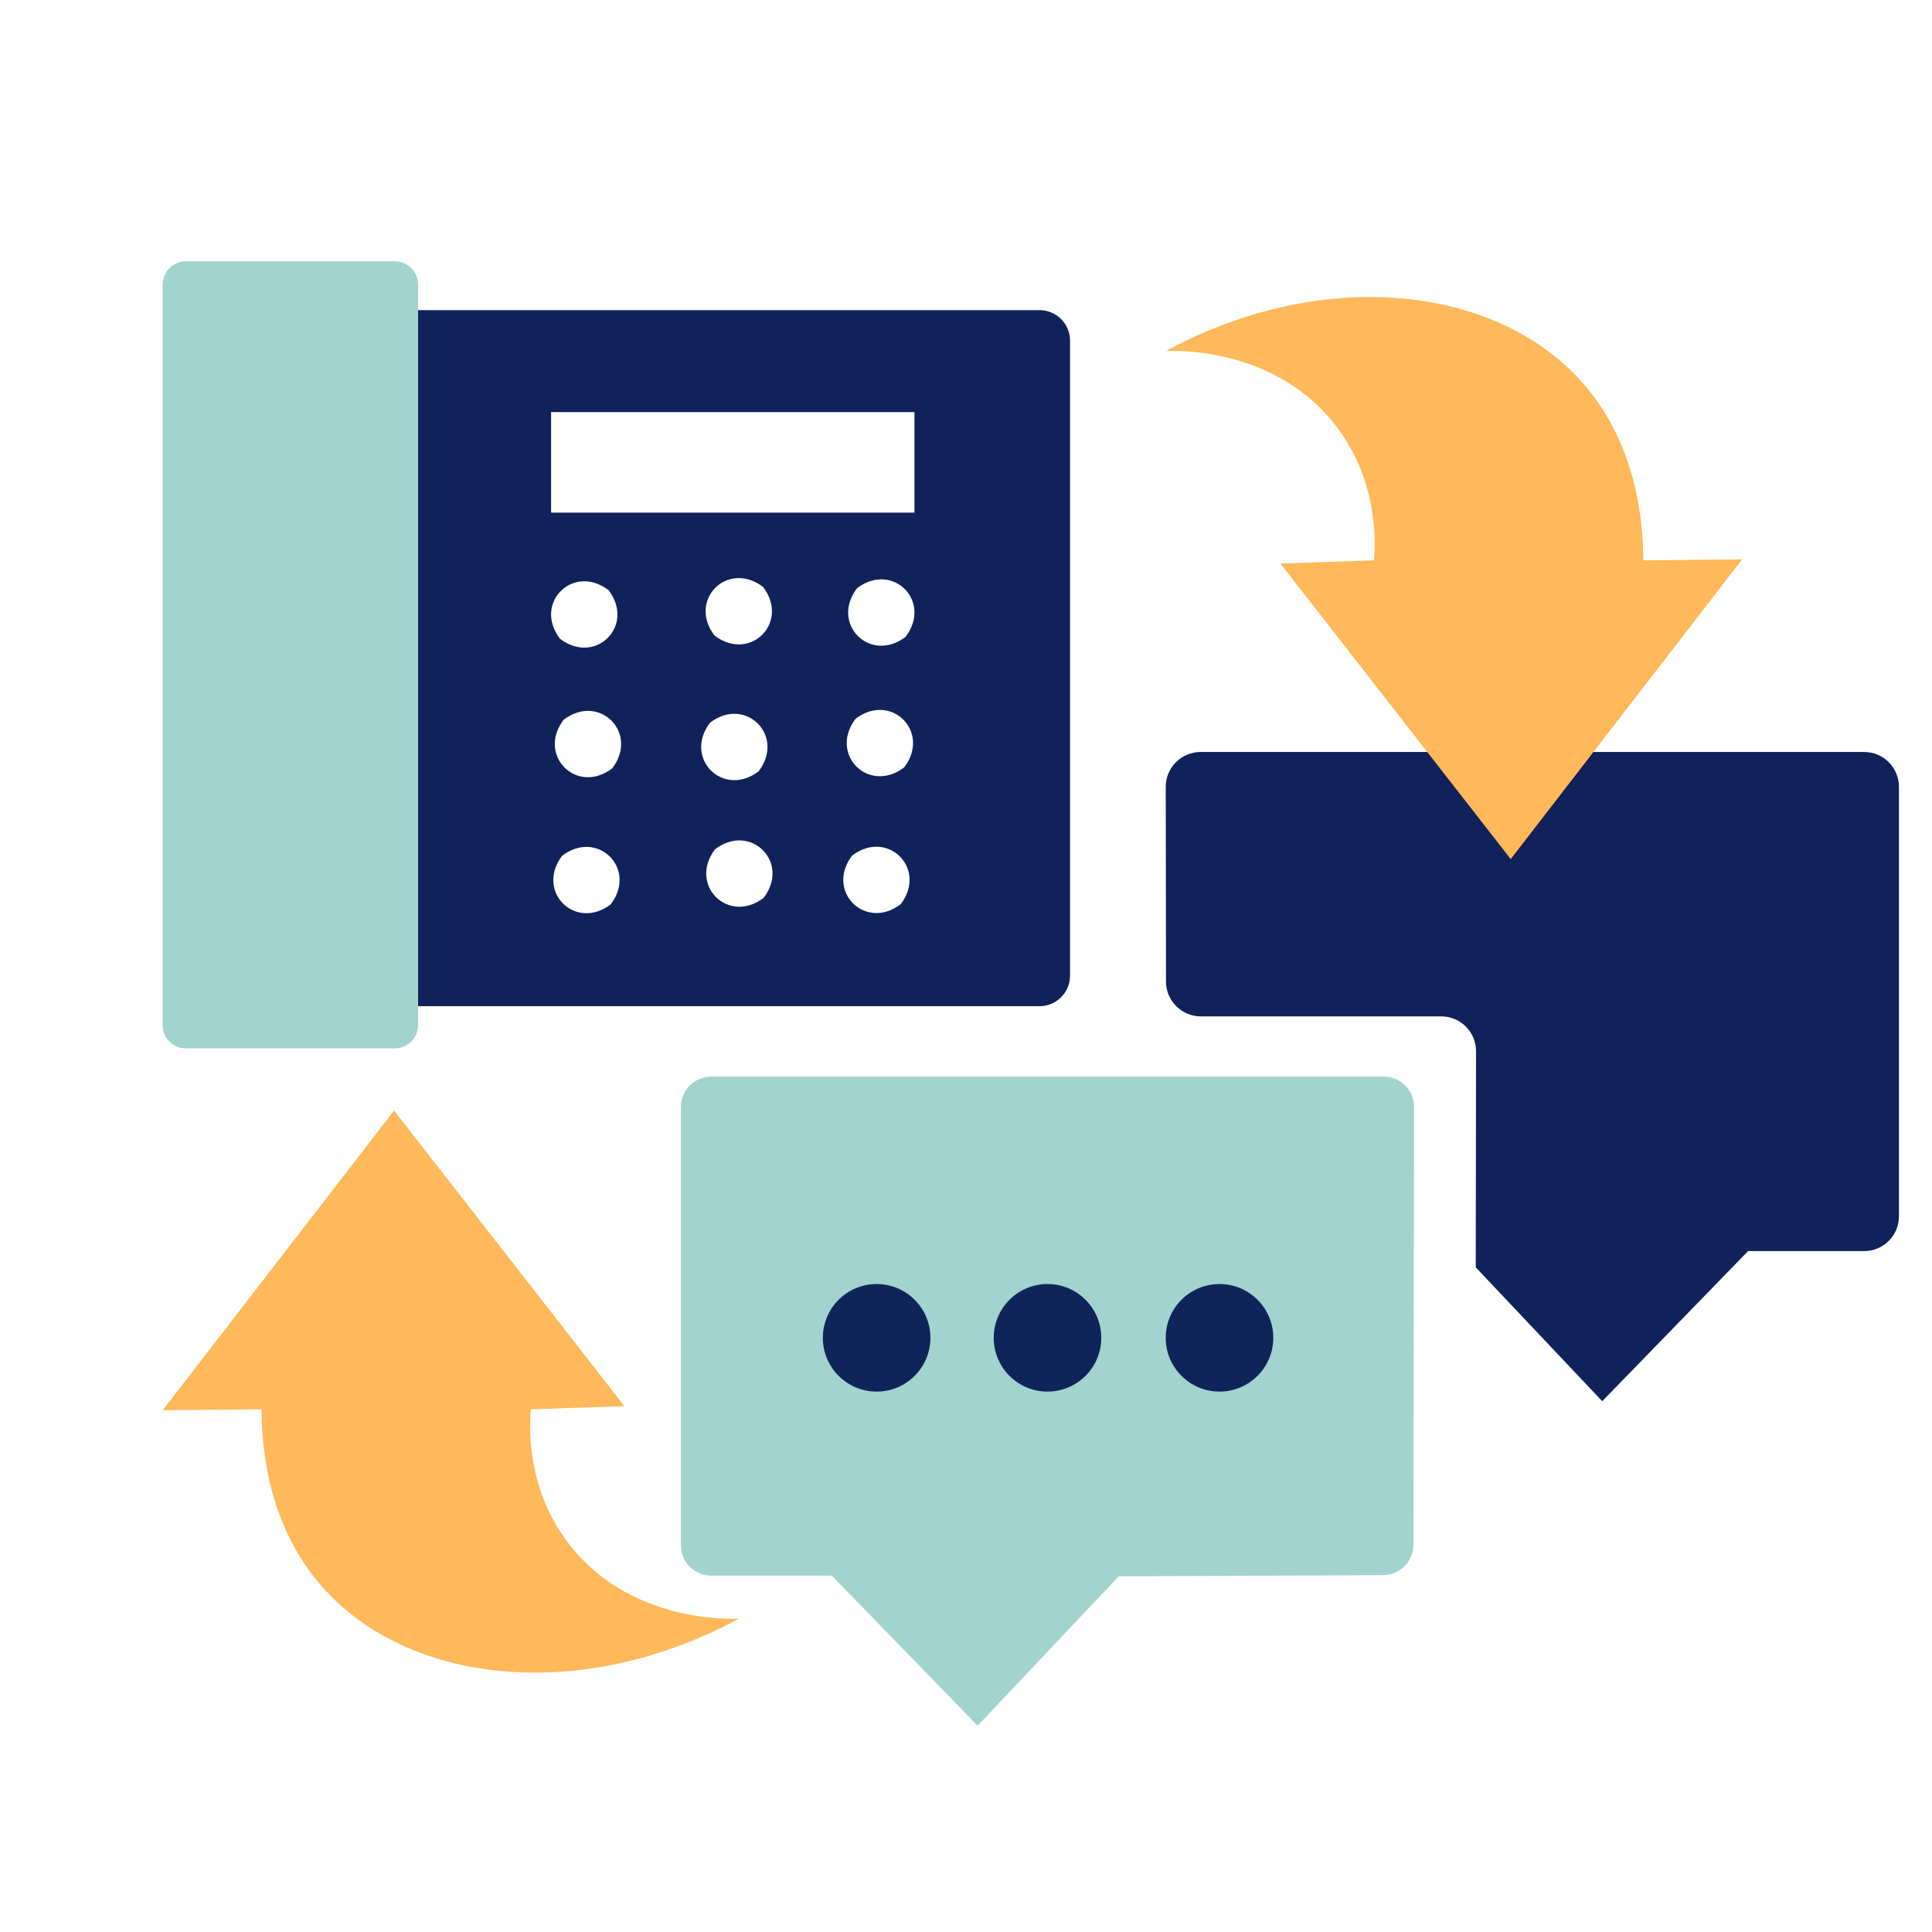
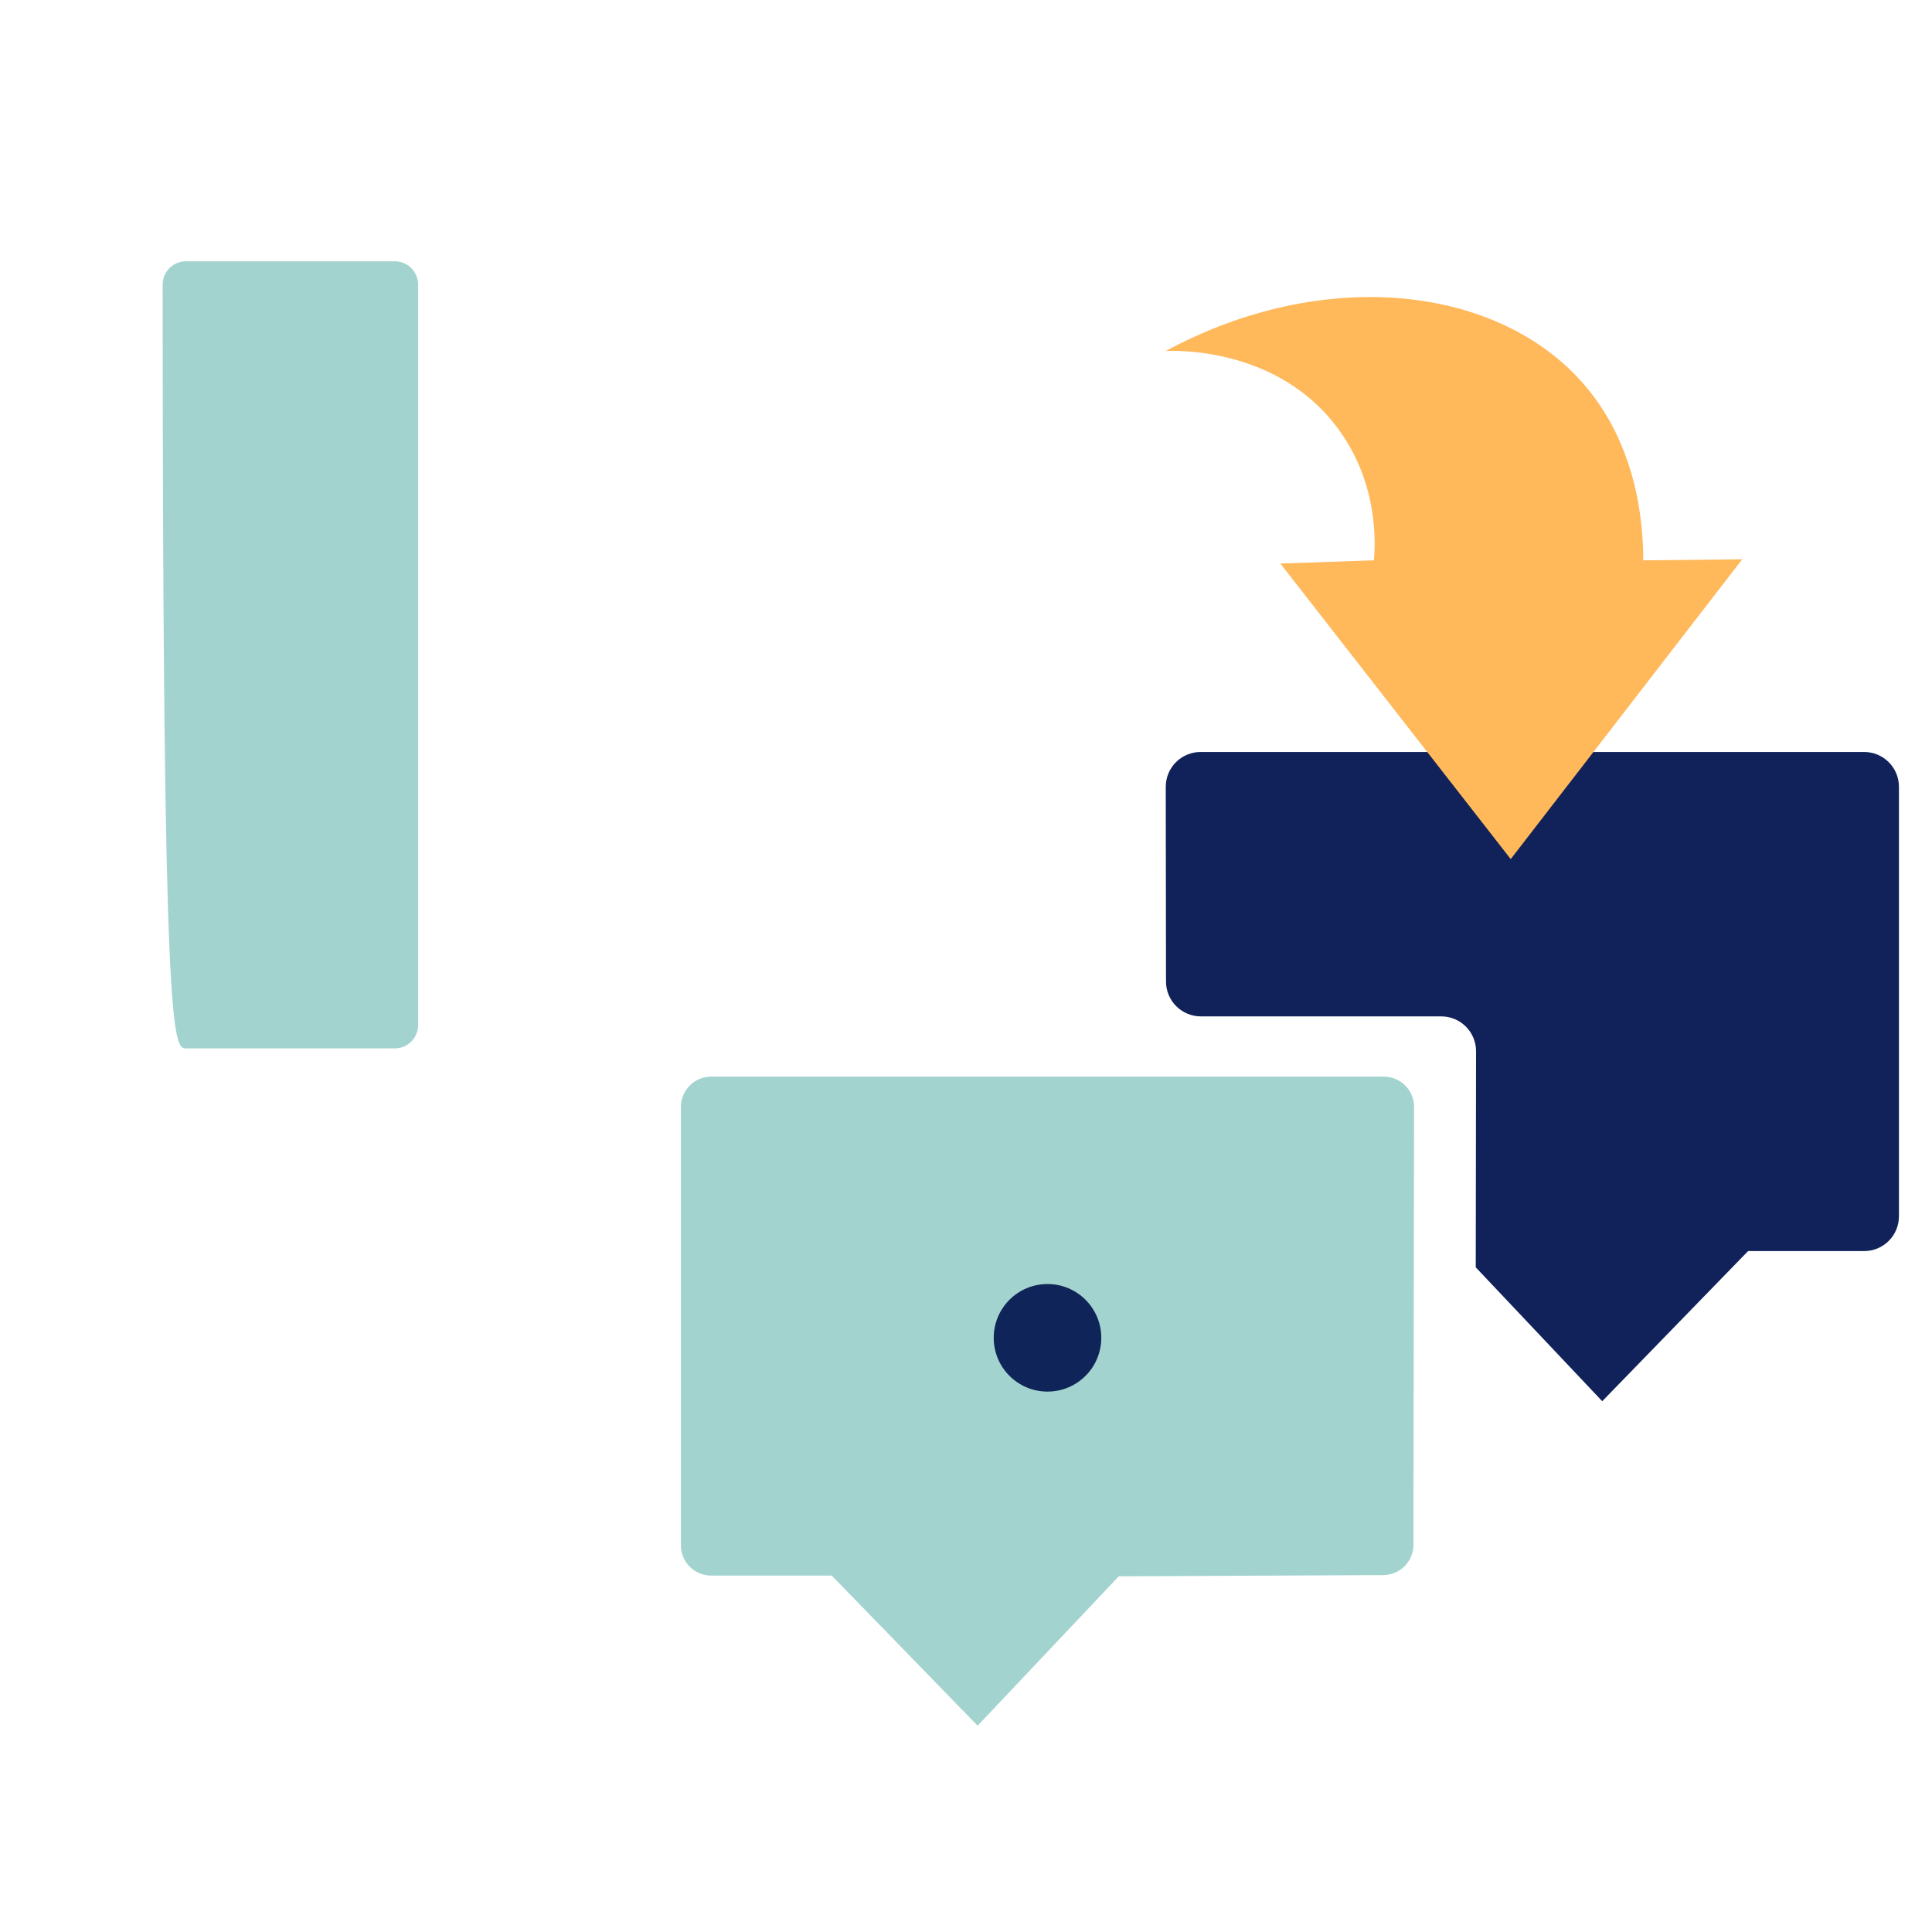
<svg xmlns="http://www.w3.org/2000/svg" width="128" height="128" viewBox="0 0 128 128" fill="none">
  <path d="M45.111 102.382V73.335C45.111 73.072 45.163 72.811 45.264 72.567C45.365 72.324 45.513 72.102 45.699 71.916C45.886 71.73 46.107 71.582 46.35 71.481C46.594 71.38 46.855 71.328 47.118 71.328H91.677C91.941 71.328 92.202 71.38 92.446 71.481C92.69 71.582 92.912 71.73 93.098 71.916C93.285 72.103 93.433 72.325 93.533 72.569C93.634 72.813 93.686 73.074 93.685 73.338L93.644 102.355C93.642 102.884 93.431 103.391 93.056 103.766C92.682 104.14 92.174 104.352 91.645 104.354L74.12 104.436L64.769 114.333L55.106 104.387H47.12C46.856 104.388 46.595 104.336 46.352 104.236C46.108 104.135 45.886 103.987 45.7 103.801C45.513 103.615 45.365 103.394 45.264 103.15C45.163 102.907 45.111 102.646 45.111 102.382V102.382Z" fill="#A3D3CF" />
-   <path d="M58.079 92.197C60.047 92.197 61.643 90.602 61.643 88.634C61.643 86.666 60.047 85.07 58.079 85.07C56.111 85.07 54.516 86.666 54.516 88.634C54.516 90.602 56.111 92.197 58.079 92.197Z" fill="#0F2559" />
  <path d="M69.4 92.197C71.368 92.197 72.963 90.602 72.963 88.634C72.963 86.666 71.368 85.07 69.4 85.07C67.431 85.07 65.836 86.666 65.836 88.634C65.836 90.602 67.431 92.197 69.4 92.197Z" fill="#0F2559" />
-   <path d="M80.795 92.197C82.763 92.197 84.359 90.602 84.359 88.634C84.359 86.666 82.763 85.07 80.795 85.07C78.827 85.07 77.231 86.666 77.231 88.634C77.231 90.602 78.827 92.197 80.795 92.197Z" fill="#0F2559" />
  <path d="M77.234 52.129L77.251 65.035C77.252 65.646 77.496 66.231 77.928 66.663C78.36 67.094 78.946 67.337 79.557 67.338H95.486C95.789 67.338 96.089 67.397 96.369 67.513C96.649 67.629 96.903 67.799 97.117 68.014C97.332 68.228 97.501 68.483 97.617 68.763C97.733 69.043 97.792 69.343 97.792 69.647C97.784 74.419 97.777 79.192 97.772 83.964L106.152 92.834L115.816 82.887H123.504C123.807 82.887 124.107 82.828 124.387 82.712C124.667 82.596 124.921 82.426 125.135 82.212C125.349 81.998 125.519 81.744 125.635 81.464C125.751 81.184 125.81 80.884 125.81 80.581V52.126C125.81 51.515 125.567 50.929 125.135 50.496C124.703 50.064 124.117 49.821 123.506 49.82H79.539C79.236 49.821 78.936 49.88 78.656 49.997C78.376 50.113 78.122 50.283 77.908 50.497C77.694 50.712 77.525 50.966 77.409 51.246C77.293 51.526 77.234 51.826 77.234 52.129V52.129Z" fill="#102259" />
-   <path d="M16.179 20.547V64.641C16.179 65.177 16.392 65.692 16.771 66.071C17.15 66.45 17.665 66.663 18.201 66.663H68.87C69.135 66.663 69.398 66.611 69.644 66.509C69.889 66.408 70.112 66.259 70.3 66.071C70.488 65.883 70.637 65.66 70.738 65.415C70.84 65.17 70.892 64.907 70.892 64.641V22.569C70.892 22.303 70.84 22.041 70.738 21.795C70.637 21.55 70.488 21.327 70.3 21.139C70.112 20.951 69.889 20.802 69.644 20.701C69.398 20.599 69.135 20.547 68.87 20.547H16.179ZM40.462 59.916C38.111 61.707 35.456 59.048 37.243 56.696C39.594 54.905 42.254 57.563 40.462 59.916ZM37.099 42.318C35.307 39.967 37.966 37.312 40.319 39.099C42.111 41.452 39.452 44.111 37.099 42.318V42.318ZM40.562 50.906C38.211 52.697 35.556 50.038 37.343 47.685C39.696 45.894 42.355 48.553 40.562 50.906V50.906ZM47.043 47.879C49.396 46.088 52.049 48.747 50.264 51.1C47.911 52.892 45.251 50.232 47.043 47.879V47.879ZM47.336 42.105C45.545 39.753 48.203 37.099 50.556 38.885C52.348 41.244 49.688 43.897 47.336 42.105V42.105ZM50.594 59.486C48.241 61.278 45.588 58.618 47.373 56.267C49.727 54.475 52.386 57.133 50.594 59.486V59.486ZM59.675 59.903C57.322 61.695 54.669 59.036 56.456 56.683C58.807 54.897 61.467 57.553 59.675 59.903ZM59.904 50.841C57.551 52.632 54.898 49.973 56.684 47.621C59.036 45.83 61.696 48.489 59.904 50.841ZM59.997 42.194C57.645 43.985 54.991 41.327 56.778 38.974C59.131 37.177 61.79 39.836 59.997 42.187V42.194ZM60.585 33.962H36.512V27.302H60.585V33.962Z" fill="#102259" />
-   <path d="M26.158 17.312H12.319C11.467 17.312 10.776 18.003 10.776 18.855V67.915C10.776 68.767 11.467 69.458 12.319 69.458H26.158C27.01 69.458 27.7 68.767 27.7 67.915V18.855C27.7 18.003 27.01 17.312 26.158 17.312Z" fill="#A3D3CF" />
-   <path d="M10.776 93.433L26.109 73.578L41.37 93.162L35.167 93.369C35.07 94.506 34.874 98.461 37.537 102.08C41.553 107.542 48.414 107.268 48.966 107.238C38.453 112.909 26.969 111.577 21.3 105.078C17.773 101.038 17.333 95.976 17.327 93.369L10.776 93.433Z" fill="#FFB85A" />
+   <path d="M26.158 17.312H12.319C11.467 17.312 10.776 18.003 10.776 18.855C10.776 68.767 11.467 69.458 12.319 69.458H26.158C27.01 69.458 27.7 68.767 27.7 67.915V18.855C27.7 18.003 27.01 17.312 26.158 17.312Z" fill="#A3D3CF" />
  <path d="M115.427 37.055L100.089 56.918L84.827 37.335L91.029 37.125C91.126 35.989 91.323 32.034 88.659 28.414C84.645 22.953 77.784 23.226 77.231 23.256C87.745 17.586 99.228 18.918 104.898 25.417C108.425 29.457 108.865 34.519 108.869 37.124L115.427 37.055Z" fill="#FFB85A" />
</svg>